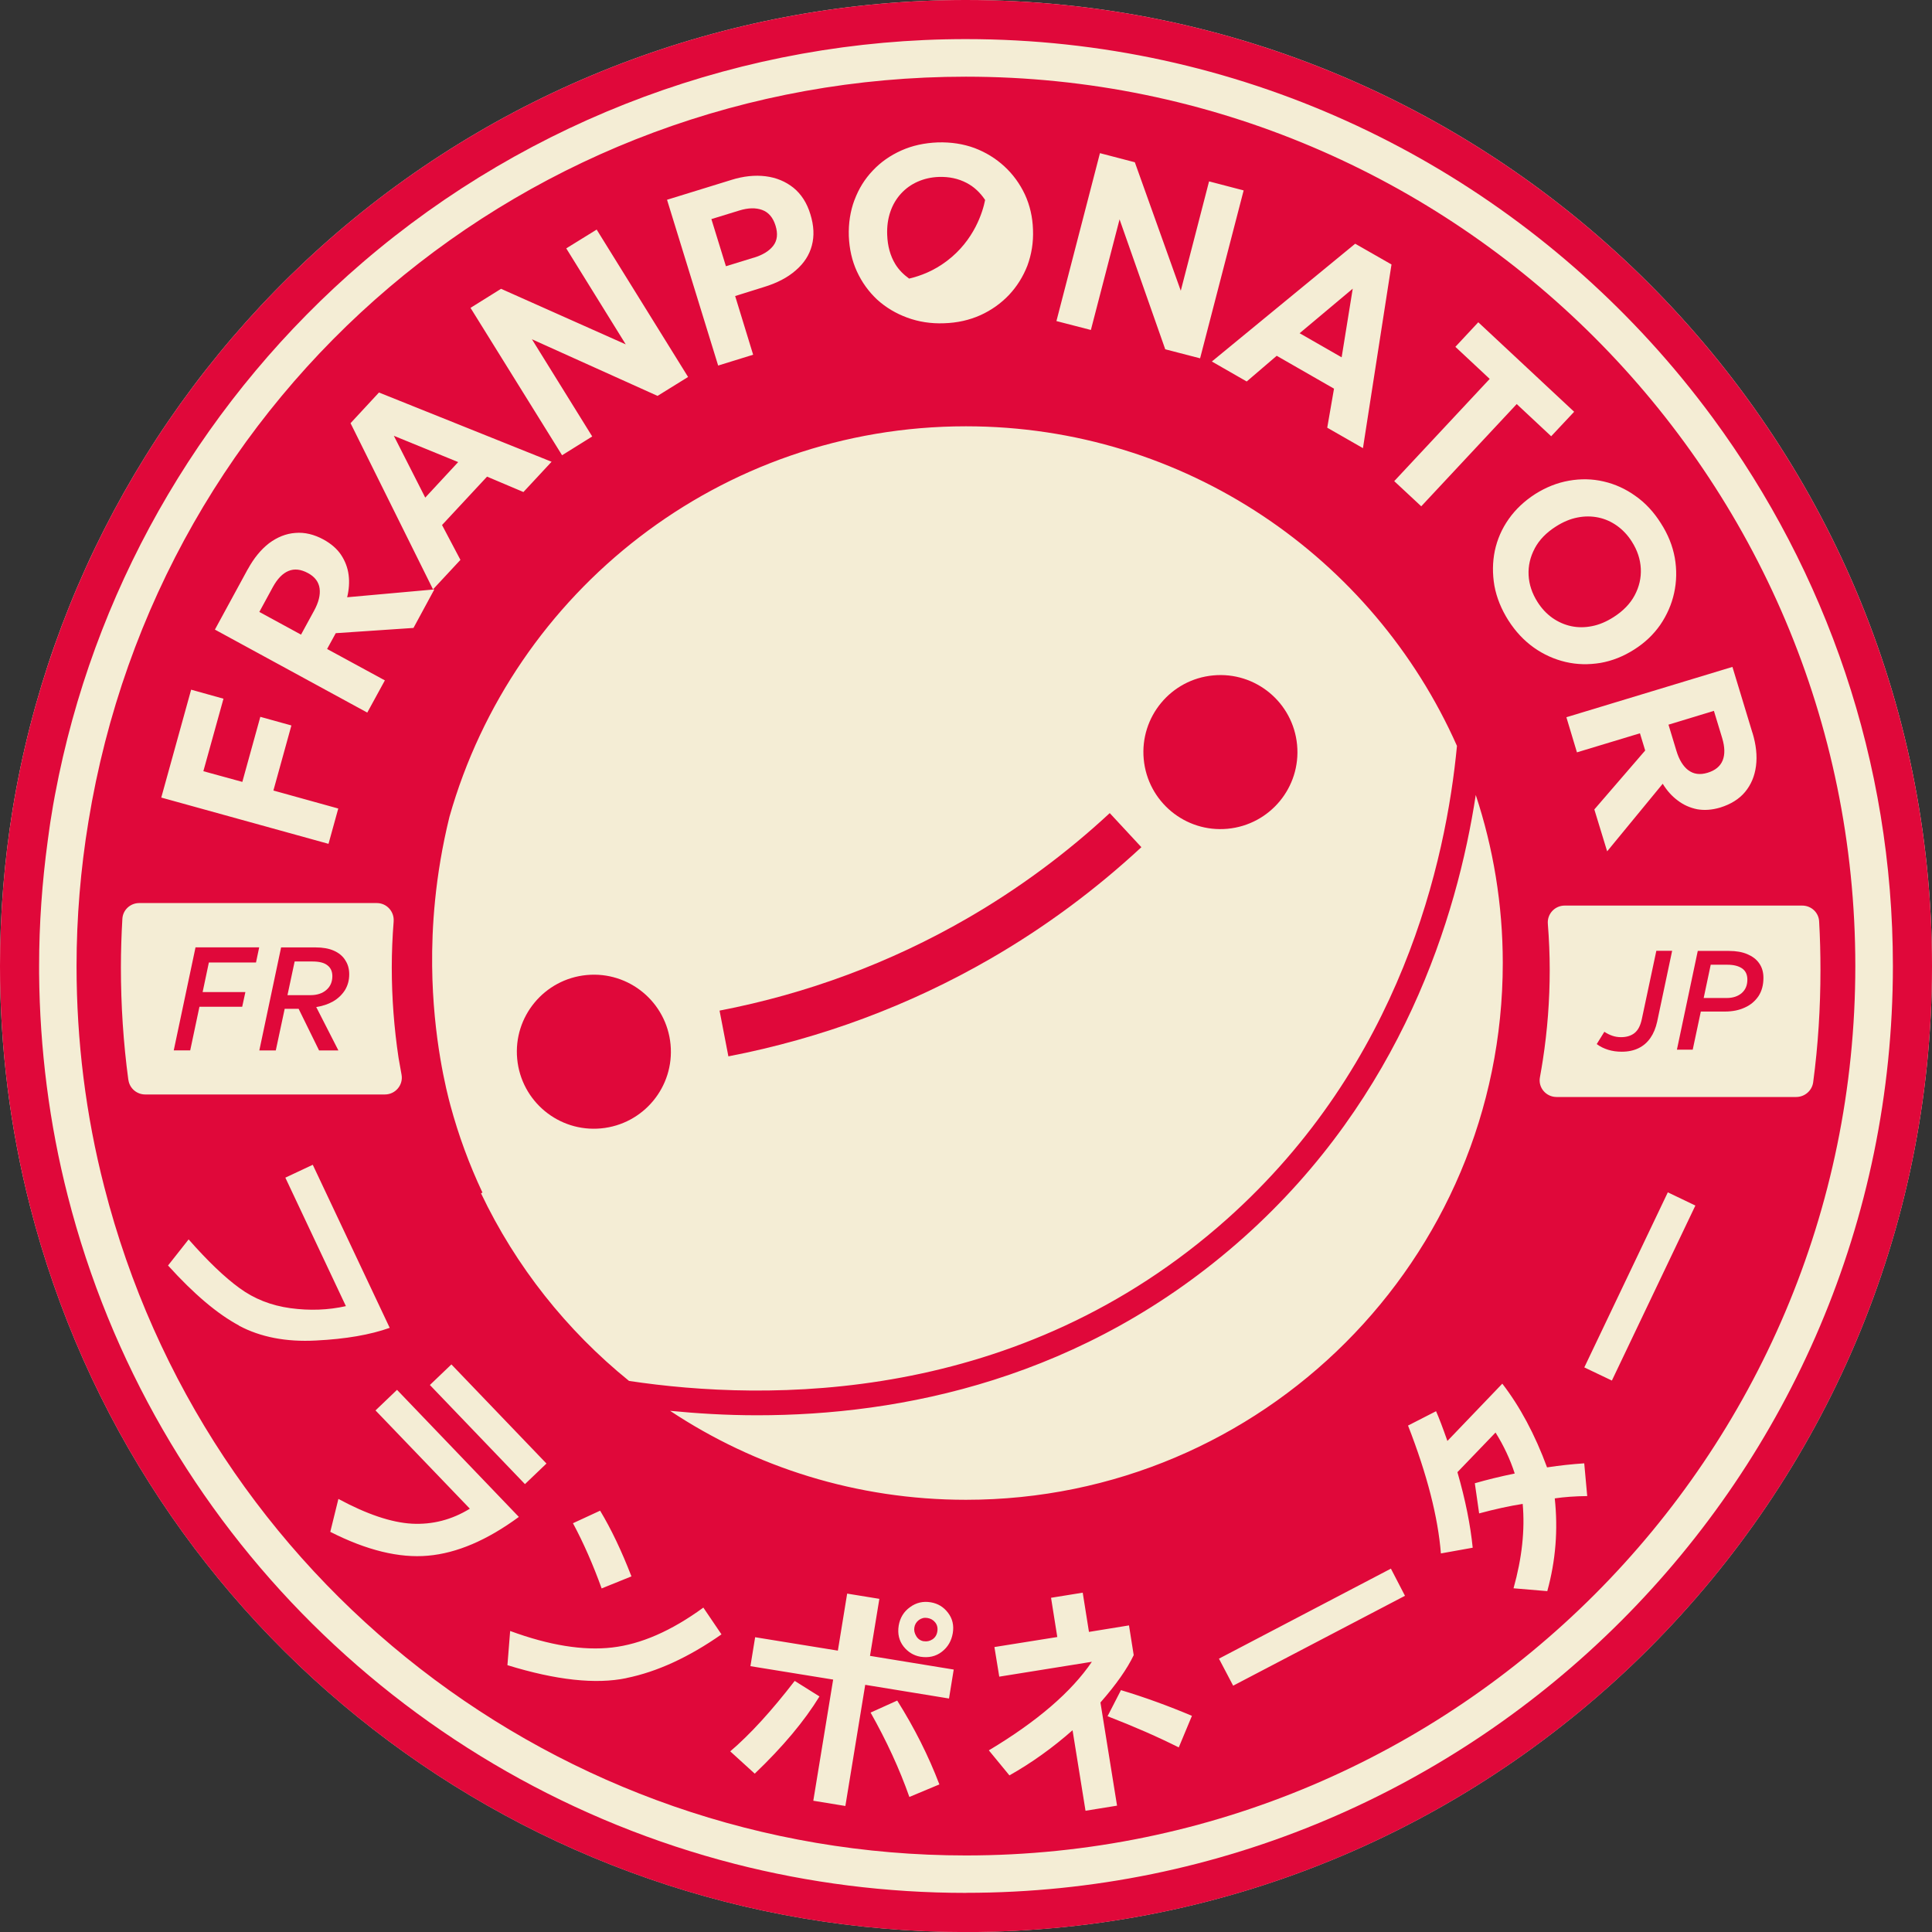
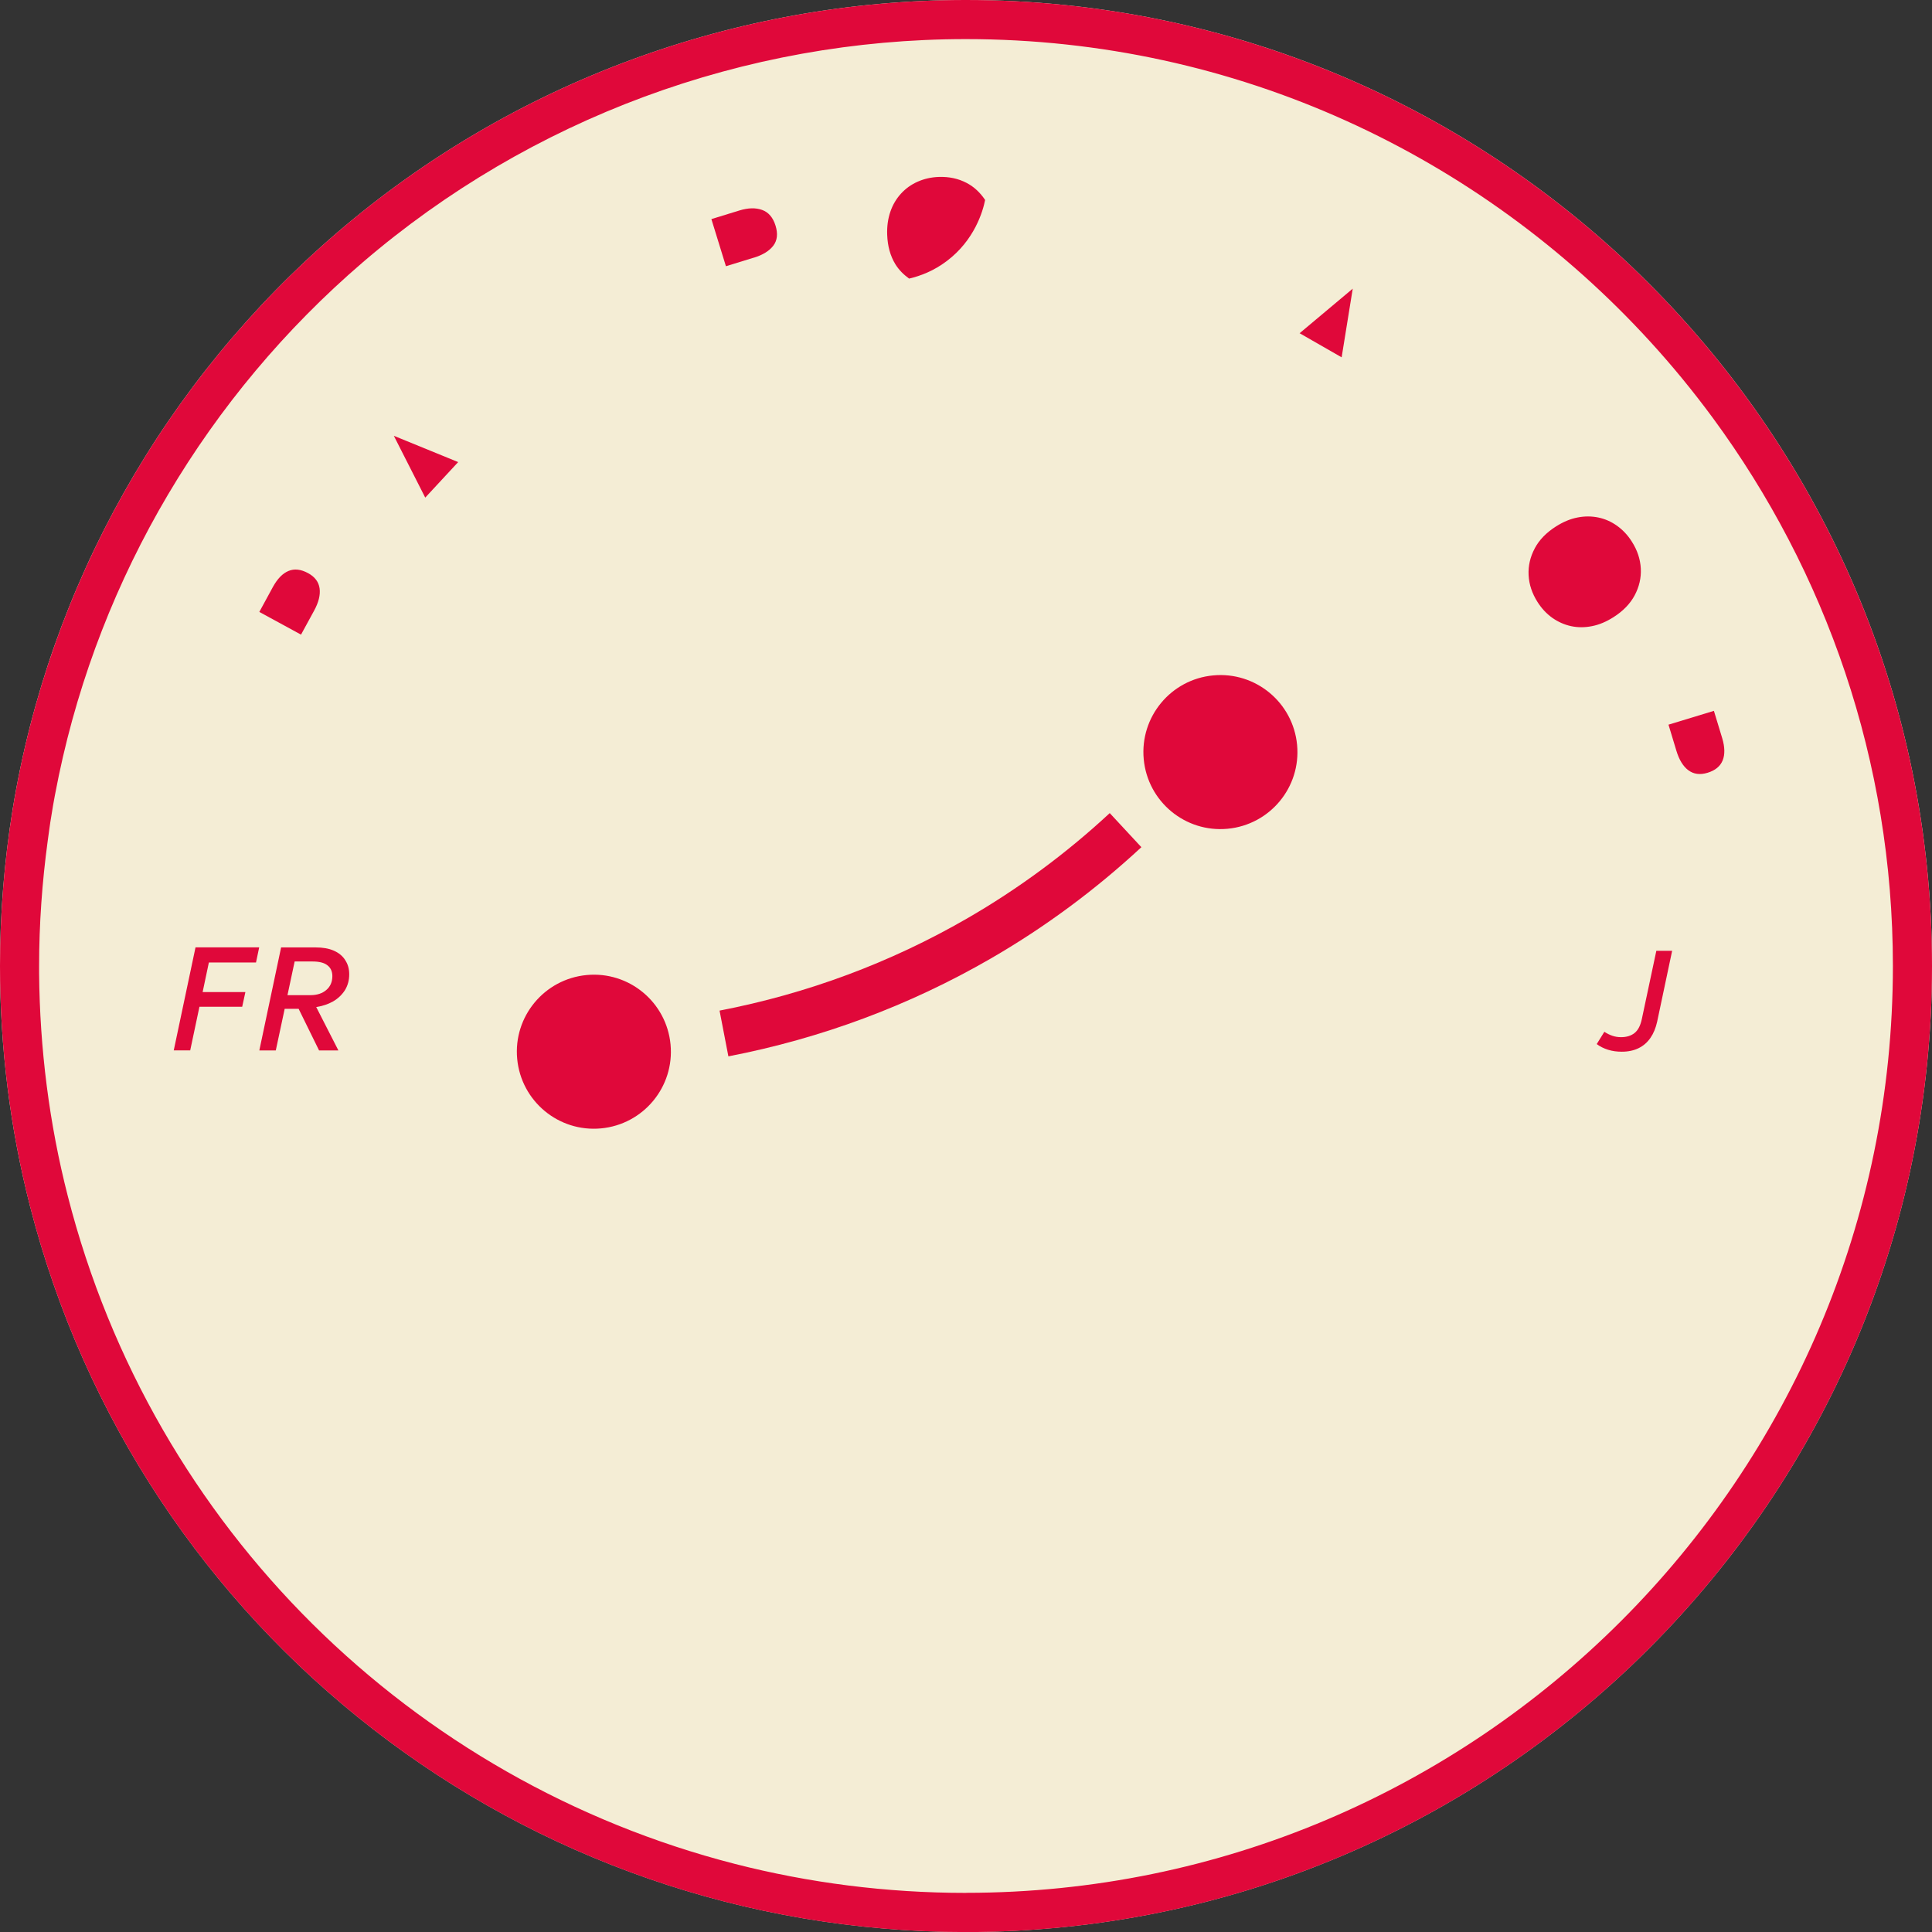
<svg xmlns="http://www.w3.org/2000/svg" id="Calque_2" data-name="Calque 2" viewBox="0 0 291 291">
  <rect x="0" y="0" width="291" height="291" fill="#333333" stroke="none" />
  <defs>
    <style>
      .cls-1 {
        fill: #e0083a;
      }

      .cls-1, .cls-2 {
        stroke-width: 0px;
      }

      .cls-2 {
        fill: #f4edd5;
      }
    </style>
  </defs>
  <g id="Calque_1-2" data-name="Calque 1">
    <g>
      <path class="cls-2" d="M291,145.5c0,80.23-65.27,145.5-145.52,145.5-66.55,0-124.53-44.98-140.98-109.41-2.99-11.71-4.5-23.85-4.5-36.1,0-7.9.65-15.86,1.91-23.62C7.41,88.2,24.78,57.35,50.81,35.01,77.12,12.44,110.76,0,145.48,0c80.25,0,145.52,65.27,145.52,145.5Z" />
      <g>
        <path class="cls-1" d="M145.48,0c-34.72,0-68.36,12.44-94.67,35.01C24.78,57.35,7.41,88.2,1.91,121.88c-1.26,7.76-1.91,15.72-1.91,23.62,0,12.24,1.51,24.38,4.5,36.1,16.45,64.43,74.43,109.41,140.98,109.41,80.25,0,145.52-65.27,145.52-145.5S225.73,0,145.48,0ZM145.48,285.11c-11.97,0-23.66-1.51-34.84-4.38-48.47-12.46-87.59-50.36-100.43-100.58-2.79-10.89-4.22-22.16-4.32-33.54v-1.1c0-6.31.45-12.63,1.3-18.88.18-1.26.33-2.53.55-3.77.31-2.04.71-4.05,1.12-6.05,6.27-29.94,22.36-57.2,45.78-77.3C79.89,17.84,112.16,5.89,145.48,5.89c40.79,0,77.53,17.59,103.08,45.57,3.34,3.65,6.48,7.49,9.43,11.49,17.02,23.15,27.12,51.68,27.12,82.54,0,76.98-62.64,139.61-139.62,139.61Z" />
        <path class="cls-1" d="M88.37,146.86c-6.38.6-11.07,6.25-10.47,12.63s6.25,11.07,12.63,10.47c6.38-.6,11.07-6.25,10.47-12.63-.6-6.38-6.25-11.07-12.63-10.47Z" />
        <path class="cls-1" d="M184.9,124.83c6.38-.6,11.07-6.25,10.47-12.63-.6-6.38-6.25-11.07-12.63-10.47-6.38.59-11.07,6.25-10.47,12.63.6,6.38,6.25,11.07,12.63,10.47Z" />
        <path class="cls-1" d="M171.92,127.61l-4.77-5.14c-6.55,6.08-13.78,11.42-21.49,15.87-11.53,6.66-24.07,11.33-37.28,13.88l1.33,6.89c13.98-2.7,27.25-7.65,39.46-14.7,8.16-4.71,15.81-10.37,22.75-16.81Z" />
        <path class="cls-1" d="M46.39,86.32c-1.07-.58-2.05-.69-2.94-.32-.89.37-1.66,1.17-2.34,2.4l-2.05,3.77,6.28,3.42,1.97-3.61c.68-1.25.96-2.36.83-3.34-.13-.98-.71-1.76-1.75-2.32Z" />
        <path class="cls-1" d="M136.94,41.96c1.75-.41,3.73-1.18,5.65-2.63,4.19-3.15,5.45-7.49,5.79-9.21-.73-1.09-1.64-1.97-2.79-2.57-1.24-.65-2.63-.95-4.18-.9-1.15.04-2.2.28-3.18.71s-1.81,1.03-2.52,1.8c-.7.77-1.24,1.67-1.6,2.72s-.53,2.21-.48,3.49c.06,1.7.47,3.17,1.22,4.41.55.9,1.27,1.59,2.08,2.18Z" />
        <path class="cls-1" d="M113.53,38.82c1.37-.42,2.35-1.03,2.95-1.82.6-.79.71-1.8.33-3.02-.38-1.22-1.05-2.01-2.02-2.36-.97-.35-2.1-.32-3.41.08l-4.23,1.3,2.19,7.1,4.19-1.29Z" />
        <polygon class="cls-1" points="59.32 65.64 64.05 74.95 69.01 69.6 59.32 65.64" />
        <path class="cls-1" d="M231.16,82.61c-.68,1.28-.99,2.62-.92,4.02.07,1.4.52,2.75,1.34,4.04.62.98,1.36,1.77,2.23,2.39.87.61,1.81,1.03,2.82,1.25,1.02.22,2.07.22,3.16,0,1.09-.21,2.17-.67,3.25-1.36,1.44-.92,2.5-2.01,3.18-3.29s.99-2.62.92-4.02c-.07-1.4-.52-2.76-1.35-4.06-.61-.97-1.36-1.76-2.22-2.38-.87-.62-1.81-1.04-2.82-1.25s-2.07-.22-3.16,0c-1.09.21-2.17.67-3.25,1.36-1.44.92-2.5,2.01-3.18,3.29Z" />
        <path class="cls-1" d="M254.3,116.01c.79.6,1.75.73,2.88.39,1.17-.35,1.93-.98,2.29-1.87.36-.89.33-2.01-.07-3.35l-1.25-4.11-6.84,2.08,1.19,3.93c.41,1.36,1.01,2.34,1.8,2.94Z" />
-         <path class="cls-1" d="M139.14,247.2c.47.08.9-.02,1.31-.28.4-.27.65-.66.73-1.18.09-.53-.02-.99-.31-1.36-.3-.38-.69-.6-1.18-.68-.48-.08-.91.03-1.29.31-.38.29-.61.67-.68,1.13-.07.43.02.86.29,1.3.26.43.64.69,1.13.77Z" />
-         <path class="cls-1" d="M145.48,11.55C79.5,11.55,23.91,58.75,13.32,123.75c-1.18,7.15-1.79,14.48-1.79,21.75,0,11.28,1.39,22.46,4.17,33.25,15.15,59.3,68.52,100.72,129.78,100.72,73.88,0,133.97-60.11,133.97-133.97S219.36,11.55,145.48,11.55ZM263.96,110.37c.55,1.81.73,3.48.53,5.01-.2,1.53-.75,2.83-1.65,3.91-.9,1.08-2.16,1.85-3.73,2.34-1.24.37-2.4.45-3.48.26-1.08-.22-2.06-.65-2.93-1.32-.88-.65-1.63-1.49-2.26-2.52l-8.37,10.18-1.93-6.31,7.66-8.88-.79-2.59-9.49,2.87-1.59-5.29,25.01-7.58,3.01,9.92ZM241.54,72.52c1.71.39,3.32,1.12,4.79,2.18,1.49,1.04,2.77,2.42,3.83,4.11,1.08,1.67,1.77,3.4,2.1,5.21.31,1.79.28,3.56-.1,5.29-.37,1.71-1.08,3.32-2.08,4.79-1.02,1.47-2.32,2.71-3.93,3.73-1.63,1.04-3.32,1.71-5.09,2.02-1.79.29-3.52.26-5.23-.14s-3.32-1.12-4.79-2.16c-1.49-1.06-2.77-2.42-3.85-4.11-1.06-1.67-1.77-3.42-2.1-5.21-.31-1.81-.29-3.56.06-5.27.37-1.73,1.06-3.32,2.1-4.79,1.02-1.45,2.36-2.71,3.97-3.75,1.65-1.04,3.34-1.71,5.11-2.02,1.77-.31,3.5-.28,5.21.12ZM219.22,52.23l3.44-3.69,14.44,13.48-3.46,3.69-5.19-4.85-14.38,15.4-4.07-3.79,14.38-15.4-5.17-4.83ZM94.75,208c-9.39-7.6-17.06-17.25-22.3-28.27l.22-.1c-2-4.25-3.61-8.63-4.82-13.11-.55-2.04-2.65-10.11-2.76-21.02-.06-5.66.39-13.46,2.61-22.48h0c9.61-33.93,40.79-58.81,77.79-58.81,33.01,0,61.38,19.79,73.96,48.14-1.65,17.31-8.41,47.86-34.62,71.25-31.46,28.06-69.36,27.51-90.07,24.4ZM95.1,237.44l-4.48,1.81c-1.3-3.6-2.73-6.86-4.32-9.82l4.09-1.89c1.67,2.77,3.24,6.07,4.72,9.9ZM82.31,220.44l-3.24,3.1-14.32-14.93,3.24-3.1,14.32,14.93ZM209.59,39.83l-4.3,27.67-5.38-3.08,1.02-5.88-8.63-4.95-4.52,3.87-5.25-3.01,21.59-17.74,5.46,3.12ZM165.68,23.07l5.25,1.37,6.92,19.35,4.26-16.47,5.21,1.36-6.56,25.29-5.25-1.36-6.88-19.57-4.32,16.66-5.19-1.34,6.56-25.31ZM128.7,30.14c.63-1.69,1.53-3.16,2.75-4.44,1.2-1.28,2.63-2.28,4.3-3.03,1.67-.75,3.5-1.14,5.48-1.22,2-.06,3.85.22,5.56.85,1.71.65,3.2,1.57,4.5,2.77,1.3,1.2,2.32,2.61,3.08,4.22.75,1.63,1.16,3.4,1.22,5.29.08,1.93-.22,3.73-.84,5.42-.65,1.67-1.57,3.14-2.77,4.42-1.22,1.28-2.65,2.3-4.3,3.05-1.67.75-3.5,1.16-5.48,1.22-1.98.08-3.85-.22-5.56-.85s-3.22-1.53-4.52-2.71c-1.28-1.2-2.3-2.61-3.05-4.24s-1.14-3.4-1.22-5.32c-.06-1.94.22-3.75.84-5.42ZM110.15,27.1c1.83-.57,3.56-.75,5.17-.55s3.01.79,4.19,1.73c1.18.96,2.04,2.3,2.55,3.99.53,1.71.61,3.28.22,4.72-.37,1.41-1.18,2.67-2.42,3.73-1.22,1.08-2.85,1.93-4.85,2.53l-4.28,1.34,2.71,8.84-5.27,1.63-7.7-24.97,9.69-2.99ZM75.47,43.5l18.78,8.37-8.96-14.46,4.58-2.83,13.77,22.2-4.6,2.85-18.92-8.53,9.08,14.64-4.54,2.83-13.79-22.2,4.6-2.87ZM57.08,59.12l26,10.43-4.24,4.56-5.48-2.32-6.78,7.29,2.77,5.25-4.13,4.44-12.42-25.03,4.28-4.62ZM37.33,85.73c.9-1.65,1.98-2.97,3.2-3.91,1.24-.92,2.55-1.45,3.95-1.55,1.41-.12,2.83.22,4.26,1,1.14.63,2.02,1.39,2.63,2.3.61.92,1,1.93,1.14,3.03.14,1.08.06,2.2-.22,3.36l13.13-1.18-3.14,5.8-11.71.79-1.3,2.38,8.7,4.73-2.65,4.85-22.95-12.5,4.95-9.1ZM28.79,103.88l4.87,1.36-3.03,10.92,5.87,1.61,2.71-9.8,4.68,1.3-2.71,9.8,9.77,2.71-1.47,5.32-25.19-6.97,4.5-16.25ZM19.33,162.65c-.75-5.58-1.12-11.24-1.12-16.94,0-2.44.08-4.87.22-7.29.06-1.36,1.2-2.4,2.53-2.4h35.8c1.49,0,2.65,1.28,2.53,2.77v.04c-.18,2.28-.28,4.6-.28,6.88,0,4.58.35,9.14,1.02,13.62.14.85.29,1.69.45,2.53.29,1.55-.92,2.99-2.5,2.99H21.87c-1.26,0-2.36-.92-2.53-2.2ZM36,199.65c-3.24-1.73-6.8-4.74-10.69-9.04l3.1-3.93c2.89,3.28,5.44,5.72,7.66,7.33,2.22,1.63,4.77,2.63,7.68,3.03,2.89.39,5.68.29,8.35-.31l-9.12-19.35,4.13-1.94,11.59,24.56c-2.91,1.04-6.62,1.69-11.12,1.91-4.48.24-8.35-.51-11.59-2.24ZM49.75,230.72l1.22-4.95c4.3,2.32,8,3.56,11.08,3.73,3.1.16,6.01-.59,8.72-2.26l-14.21-14.8,3.24-3.1,18.35,19.14c-4.79,3.52-9.35,5.46-13.68,5.84-4.34.39-9.25-.81-14.74-3.6ZM94.35,252.76c-4.62.96-10.59.31-17.92-1.95l.41-5.15c5.87,2.16,11,2.99,15.35,2.49s8.92-2.49,13.75-6.01l2.73,4.03c-4.91,3.44-9.69,5.64-14.32,6.58ZM109.99,263.79c2.97-2.53,6.21-6.07,9.71-10.61l3.73,2.34c-2.26,3.69-5.5,7.57-9.75,11.63l-3.69-3.36ZM136.97,270.66c-1.49-4.24-3.46-8.49-5.84-12.71l4.01-1.81c2.61,4.15,4.72,8.35,6.35,12.63l-4.52,1.89ZM142.93,255.83l-12.61-2.06-2.99,18.25-4.83-.79,2.99-18.25-12.46-2.02.71-4.36,12.46,2.02,1.4-8.59,4.85.79-1.41,8.59,12.61,2.06-.71,4.36ZM135.36,244.86c.2-1.18.77-2.12,1.71-2.79.94-.69,1.98-.92,3.12-.73,1.08.18,1.95.71,2.61,1.59.67.88.9,1.89.71,3.05-.2,1.18-.75,2.12-1.65,2.81-.92.71-1.98.94-3.22.75-1.02-.18-1.87-.69-2.55-1.55-.67-.86-.92-1.91-.73-3.12ZM100.92,212.5c4.01.39,8.41.67,13.13.67,21.46,0,49.2-5.31,73.27-26.78,23.83-21.28,32.15-48.28,34.96-66.65,2.63,7.96,4.07,16.47,4.07,25.31,0,44.66-36.19,80.85-80.86,80.85-16.47,0-31.79-4.93-44.56-13.4ZM163.5,272.73l-1.95-12.12c-3.03,2.67-6.19,4.93-9.51,6.8l-3.1-3.77c7.25-4.34,12.42-8.78,15.52-13.34l-13.95,2.24-.73-4.46,9.47-1.51-.94-5.91,4.77-.77.94,5.91,6.03-.98.71,4.48c-.98,2.06-2.65,4.44-5.01,7.13l2.5,15.54-4.76.77ZM177.55,263.2c-3.12-1.57-6.7-3.14-10.73-4.7l2.02-3.93c3.6,1.08,7.15,2.38,10.69,3.87l-1.98,4.75ZM185.74,253.9l-2.14-4.07,25.9-13.56,2.12,4.09-25.88,13.54ZM233.06,239.66l-5.09-.43c1.28-4.56,1.73-8.8,1.38-12.71-1.98.31-4.19.79-6.56,1.43l-.65-4.54c1.75-.51,3.75-1,6.01-1.47-.69-2.14-1.65-4.18-2.89-6.17l-5.74,5.97c1.2,4.17,1.96,7.96,2.3,11.38l-4.79.86c-.43-5.42-2.06-11.85-4.95-19.26l4.22-2.16c.43.96,1,2.46,1.71,4.48l8.27-8.63c2.65,3.44,4.91,7.64,6.74,12.61,1.95-.3,3.81-.49,5.6-.61l.45,4.93c-1.85.02-3.48.14-4.89.35.51,4.72.14,9.37-1.12,13.95ZM242.78,207.94l-4.15-1.98,12.58-26.37,4.15,1.99-12.58,26.37ZM270.56,165.23h-36.11c-1.59,0-2.81-1.43-2.5-2.99.16-.85.29-1.69.43-2.55.69-4.46,1.04-9.02,1.04-13.6,0-2.3-.1-4.62-.28-6.9v-.02c-.14-1.49,1.04-2.77,2.53-2.77h35.78c1.36,0,2.48,1.04,2.55,2.38.14,2.44.2,4.87.2,7.31,0,5.68-.35,11.34-1.1,16.94-.18,1.26-1.28,2.2-2.55,2.2Z" />
        <polygon class="cls-1" points="203.75 43.48 195.75 50.19 202.08 53.82 203.75 43.48" />
        <polygon class="cls-1" points="30.04 151.64 36.48 151.64 36.96 149.43 30.52 149.43 31.46 144.97 38.56 144.97 39.04 142.69 29.45 142.69 26.17 158.21 28.65 158.21 30.04 151.64" />
        <path class="cls-1" d="M51.99,144.6c-.39-.61-.96-1.08-1.71-1.41s-1.67-.49-2.75-.49h-5.19l-3.28,15.52h2.48l1.34-6.27h2.1l3.08,6.27h2.91l-3.34-6.54c.92-.14,1.77-.41,2.53-.84.75-.43,1.34-1,1.79-1.69.43-.71.65-1.49.65-2.4,0-.83-.2-1.53-.61-2.14ZM49.14,149.12c-.59.51-1.4.77-2.36.77h-3.48l1.08-5.07h2.67c1.02,0,1.77.18,2.26.57.49.37.75.92.75,1.63,0,.88-.31,1.59-.92,2.1Z" />
-         <path class="cls-1" d="M264.98,145.11c-.41-.61-1.02-1.06-1.79-1.39-.77-.33-1.69-.49-2.77-.49h-4.7l-3.14,14.87h2.38l1.22-5.74h3.63c1.14,0,2.14-.2,3.01-.61.88-.39,1.55-.98,2.06-1.73.49-.77.73-1.67.73-2.73,0-.84-.2-1.57-.63-2.18ZM262.35,149.57c-.57.49-1.32.75-2.28.75h-3.46l1.06-5.01h2.53c.96,0,1.69.2,2.22.57.51.37.77.92.77,1.67,0,.85-.27,1.51-.84,2.02Z" />
        <path class="cls-1" d="M244.28,158.41c.96,0,1.8-.18,2.52-.53.72-.35,1.32-.87,1.79-1.55.47-.68.8-1.49,1.01-2.43l2.26-10.69h-2.38l-2.19,10.3c-.21.99-.58,1.68-1.1,2.09-.52.41-1.2.62-2.03.62-.45,0-.89-.07-1.3-.21-.41-.14-.82-.34-1.21-.6l-1.15,1.85c.51.38,1.08.66,1.72.86s1.32.29,2.05.29Z" />
      </g>
    </g>
  </g>
</svg>